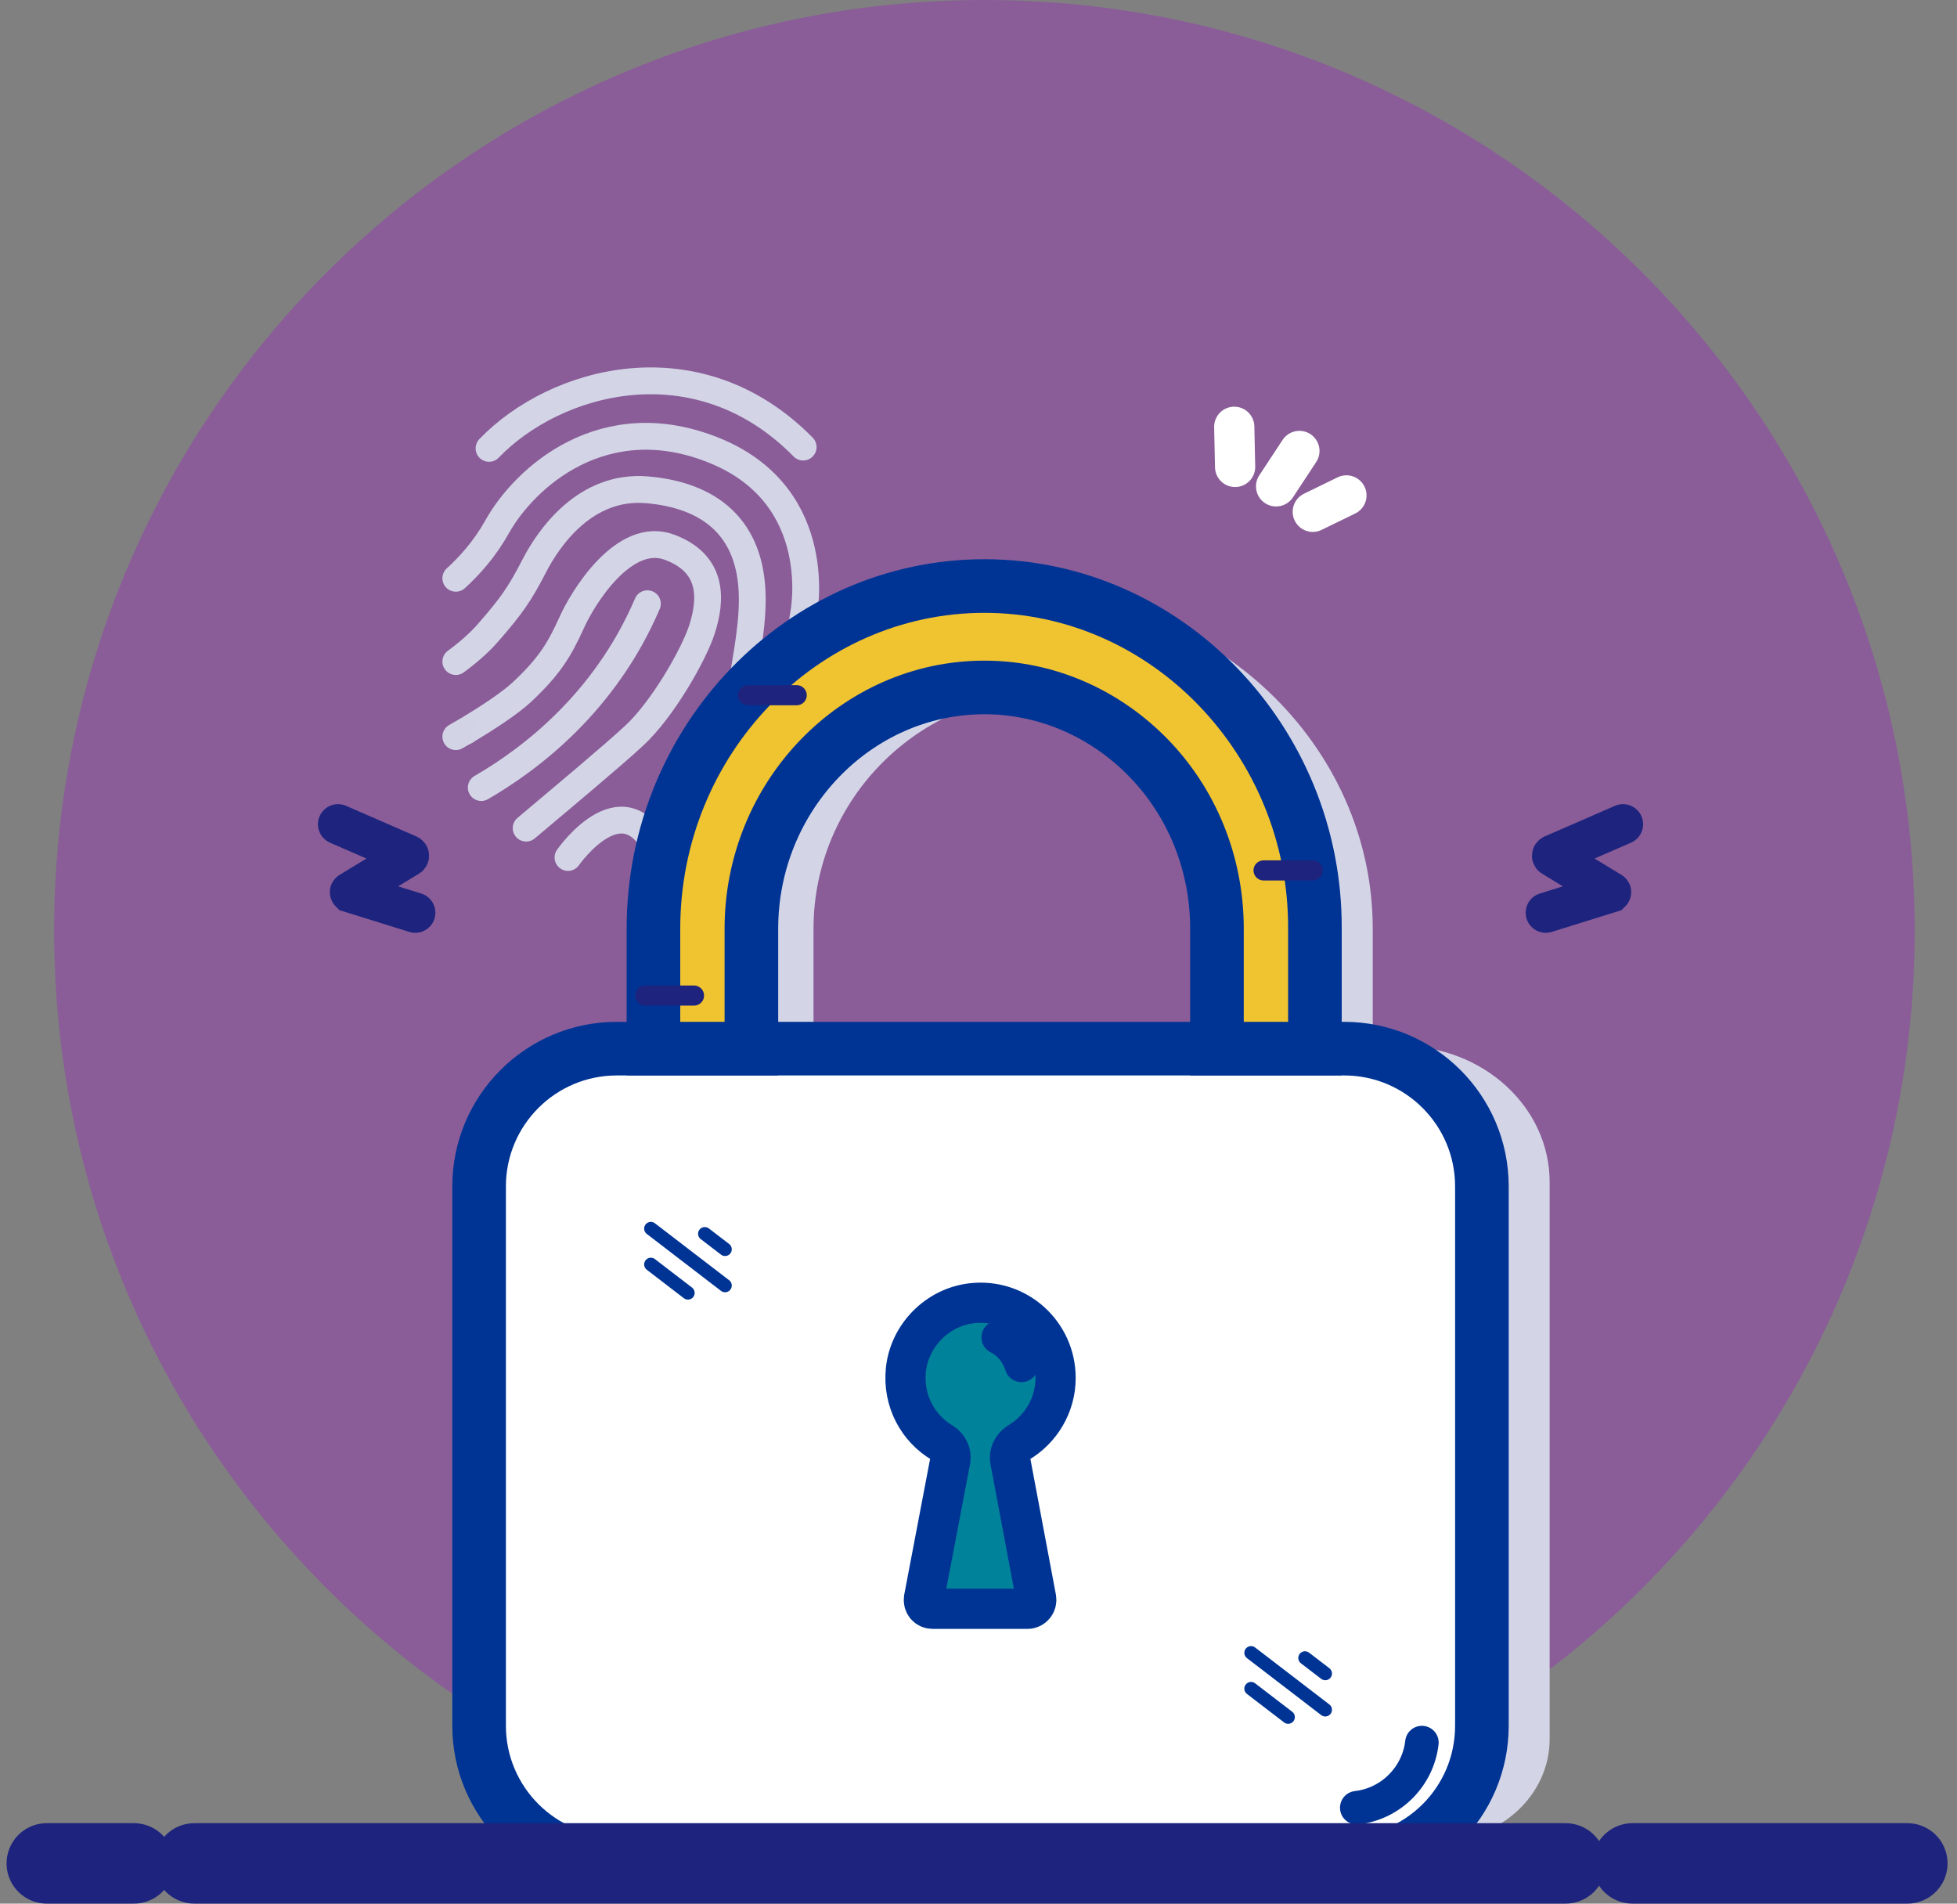
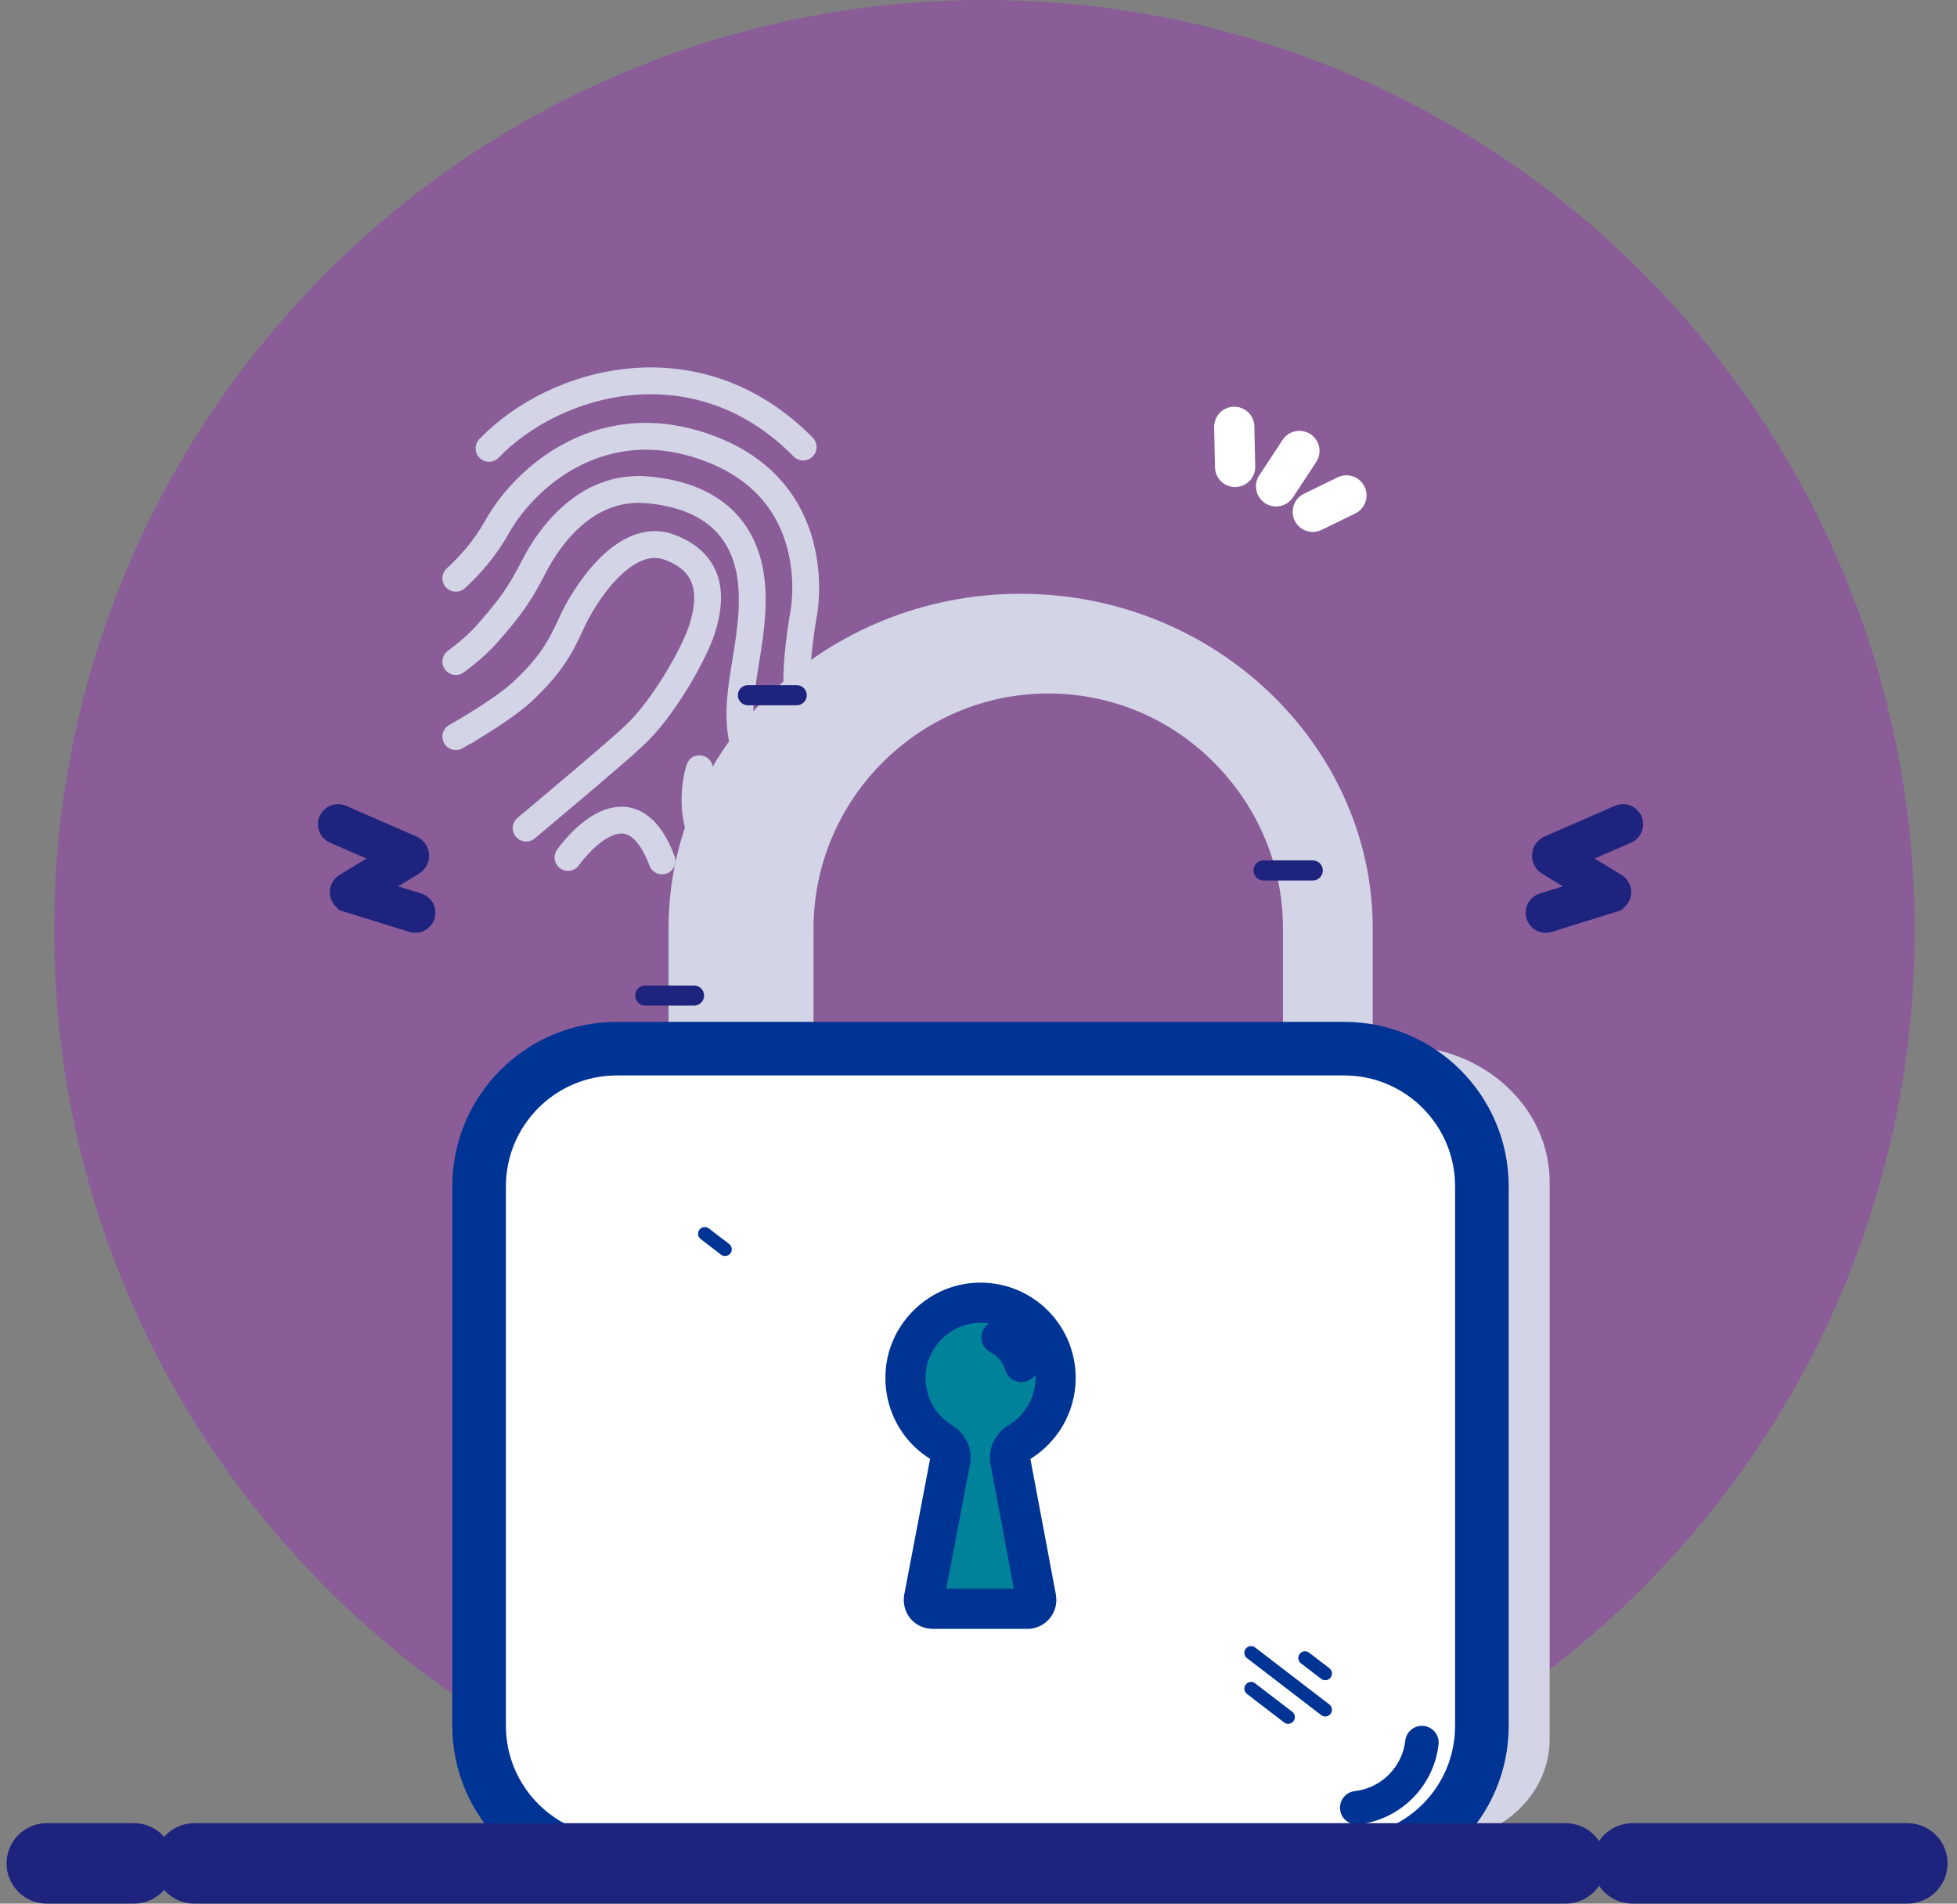
<svg xmlns="http://www.w3.org/2000/svg" width="146" height="142" viewBox="0 0 146 142" fill="none">
  <rect x="0" y="0" width="146" height="142" fill="#808080" stroke="none" />
  <path d="M73.441 138.807C111.771 138.807 142.844 107.734 142.844 69.403C142.844 31.073 111.771 0 73.441 0C35.11 0 4.037 31.073 4.037 69.403C4.037 107.734 35.11 138.807 73.441 138.807Z" fill="#8A5D98" />
  <path d="M52.129 57.525C52.644 56.076 49.586 62.997 56.089 66.249" stroke="#D3D5E7" stroke-width="2" stroke-miterlimit="10" stroke-linecap="round" />
  <path d="M36.484 33.446C41.442 28.296 52.065 25.366 59.919 33.35" stroke="#D3D5E7" stroke-width="2" stroke-miterlimit="10" stroke-linecap="round" />
  <path d="M34.006 43.136C35.004 42.234 36.162 40.947 37.064 39.337C39.092 35.667 45.047 30.195 53.385 33.639C61.722 37.084 59.951 45.807 59.951 45.807C59.951 45.807 59.147 50.153 59.565 52.278C59.984 54.402 62.044 56.463 63.138 57.493" stroke="#D3D5E7" stroke-width="2" stroke-miterlimit="10" stroke-linecap="round" />
  <path d="M34.006 49.349C34.843 48.737 35.712 47.996 36.388 47.224C38.158 45.196 38.77 44.327 39.864 42.202C40.959 40.078 43.695 36.15 48.266 36.536C52.837 36.923 56.089 39.273 56.121 44.616C56.153 49.96 53.449 54.37 57.151 58.587C58.374 59.971 59.726 60.744 61.014 61.163" stroke="#D3D5E7" stroke-width="2" stroke-miterlimit="10" stroke-linecap="round" />
  <path d="M34.746 54.531C36.291 53.598 37.997 52.503 38.963 51.602C41.056 49.638 41.764 48.383 42.633 46.483C43.47 44.584 46.56 39.562 49.94 40.818C53.32 42.073 53.031 44.842 52.387 46.902C51.775 48.833 49.393 52.986 47.268 54.917C45.82 56.27 41.699 59.714 39.253 61.774" stroke="#D3D5E7" stroke-width="2" stroke-miterlimit="10" stroke-linecap="round" />
  <path d="M34.006 54.95C34.231 54.821 34.489 54.66 34.746 54.531" stroke="#D2D4E6" stroke-width="2" stroke-miterlimit="10" stroke-linecap="round" />
-   <path d="M35.905 58.748C39.575 56.624 45.144 52.407 48.298 45.035" stroke="#D3D5E7" stroke-width="2" stroke-miterlimit="10" stroke-linecap="round" />
  <path d="M42.375 63.963C42.375 63.963 46.85 57.525 49.393 64.221" stroke="#D3D5E7" stroke-width="2" stroke-miterlimit="10" stroke-linecap="round" />
  <path d="M104.536 78.03H103.313C102.83 78.03 102.411 77.644 102.411 77.194V69.275C102.411 62.418 99.45 56.173 94.686 51.634C89.921 47.095 83.355 44.294 76.144 44.294C61.69 44.294 49.876 55.529 49.876 69.242V77.998H44.307C39.736 77.998 36.034 81.41 36.034 85.595V129.729C36.034 133.914 39.736 137.326 44.307 137.326H107.337C111.908 137.326 115.61 133.914 115.61 129.729V88.235C115.642 82.602 110.652 78.03 104.536 78.03ZM60.692 78.03V69.275C60.692 59.617 68.579 51.73 78.204 51.73C83.032 51.73 87.41 53.694 90.565 56.881C93.752 60.068 95.716 64.446 95.716 69.275V78.03H60.692Z" fill="#D3D5E7" />
  <path d="M100.286 139H46.012C40.346 139 35.743 134.397 35.743 128.731V88.493C35.743 82.827 40.346 78.224 46.012 78.224H100.286C105.951 78.224 110.555 82.827 110.555 88.493V128.731C110.555 134.429 105.951 139 100.286 139Z" fill="white" stroke="#003494" stroke-width="4" stroke-miterlimit="10" stroke-linecap="round" />
  <path d="M75.371 108.966L77.302 119.235C77.367 119.621 77.077 120.007 76.658 120.007H69.576C69.158 120.007 68.868 119.653 68.933 119.235L70.896 108.934C70.993 108.419 70.735 107.904 70.285 107.614C68.482 106.552 67.355 104.491 67.581 102.206C67.838 99.631 69.93 97.506 72.506 97.216C75.886 96.83 78.751 99.47 78.751 102.785C78.751 104.846 77.624 106.648 75.982 107.614C75.499 107.936 75.274 108.451 75.371 108.966Z" fill="#00829A" stroke="#003494" stroke-width="3" stroke-miterlimit="10" />
  <path d="M74.469 99.759C75.306 100.178 75.917 100.95 76.207 101.852" stroke="#003494" stroke-width="2.5" stroke-miterlimit="10" stroke-linecap="round" />
  <path d="M106.08 129.987C105.79 132.53 103.762 134.558 101.219 134.847" stroke="#003494" stroke-width="2.5" stroke-miterlimit="10" stroke-linecap="round" />
-   <path d="M48.556 91.647L54.093 95.896" stroke="#003494" stroke-miterlimit="10" stroke-linecap="round" />
-   <path d="M48.556 94.319L51.324 96.444" stroke="#003494" stroke-miterlimit="10" stroke-linecap="round" />
  <path d="M52.58 92.033L54.093 93.192" stroke="#003494" stroke-miterlimit="10" stroke-linecap="round" />
  <path d="M93.333 123.291L98.87 127.54" stroke="#003494" stroke-miterlimit="10" stroke-linecap="round" />
  <path d="M93.333 125.963L96.101 128.087" stroke="#003494" stroke-miterlimit="10" stroke-linecap="round" />
  <path d="M97.357 123.677L98.87 124.836" stroke="#003494" stroke-miterlimit="10" stroke-linecap="round" />
-   <path d="M90.855 51.216C86.38 46.58 80.2 43.715 73.44 43.715C59.855 43.715 48.749 55.207 48.749 69.275V78.224H56.057V69.275C56.057 59.392 63.879 51.28 73.44 51.28C78.204 51.28 82.55 53.308 85.704 56.559C88.859 59.81 90.79 64.317 90.79 69.275V78.224H98.098V69.275C98.13 62.225 95.329 55.851 90.855 51.216Z" fill="#F0C330" stroke="#003494" stroke-width="4" stroke-miterlimit="10" stroke-linecap="round" />
  <path d="M94.267 64.929H97.937" stroke="#1E247E" stroke-width="1.5" stroke-miterlimit="10" stroke-linecap="round" />
  <path d="M48.138 74.264H51.775" stroke="#1E247E" stroke-width="1.5" stroke-miterlimit="10" stroke-linecap="round" />
  <path d="M55.799 51.859H59.437" stroke="#1E247E" stroke-width="1.5" stroke-miterlimit="10" stroke-linecap="round" />
  <path d="M121.791 139H142.296" stroke="#1E247E" stroke-width="6" stroke-miterlimit="10" stroke-linecap="round" />
  <path d="M14.499 139H116.801" stroke="#1E247E" stroke-width="6" stroke-miterlimit="10" stroke-linecap="round" />
  <path d="M3.49 139H9.992" stroke="#1E247E" stroke-width="6" stroke-miterlimit="10" stroke-linecap="round" />
  <path d="M100.449 36.955L97.939 38.178" stroke="white" stroke-width="3" stroke-miterlimit="10" stroke-linecap="round" />
  <path d="M96.941 33.639L95.202 36.279" stroke="white" stroke-width="3" stroke-miterlimit="10" stroke-linecap="round" />
  <path d="M92.144 34.83L92.08 31.837" stroke="white" stroke-width="3" stroke-miterlimit="10" stroke-linecap="round" />
  <path d="M121.083 61.484L115.836 63.77C115.771 63.802 115.771 63.867 115.836 63.899L120.181 66.538C120.214 66.538 120.181 66.57 120.181 66.57L115.321 68.084" stroke="#1E247E" stroke-width="3" stroke-miterlimit="10" stroke-linecap="round" />
  <path d="M25.218 61.484L30.466 63.77C30.53 63.802 30.53 63.867 30.466 63.899L26.12 66.538C26.088 66.538 26.12 66.57 26.12 66.57L30.981 68.084" stroke="#1E247E" stroke-width="3" stroke-miterlimit="10" stroke-linecap="round" />
</svg>